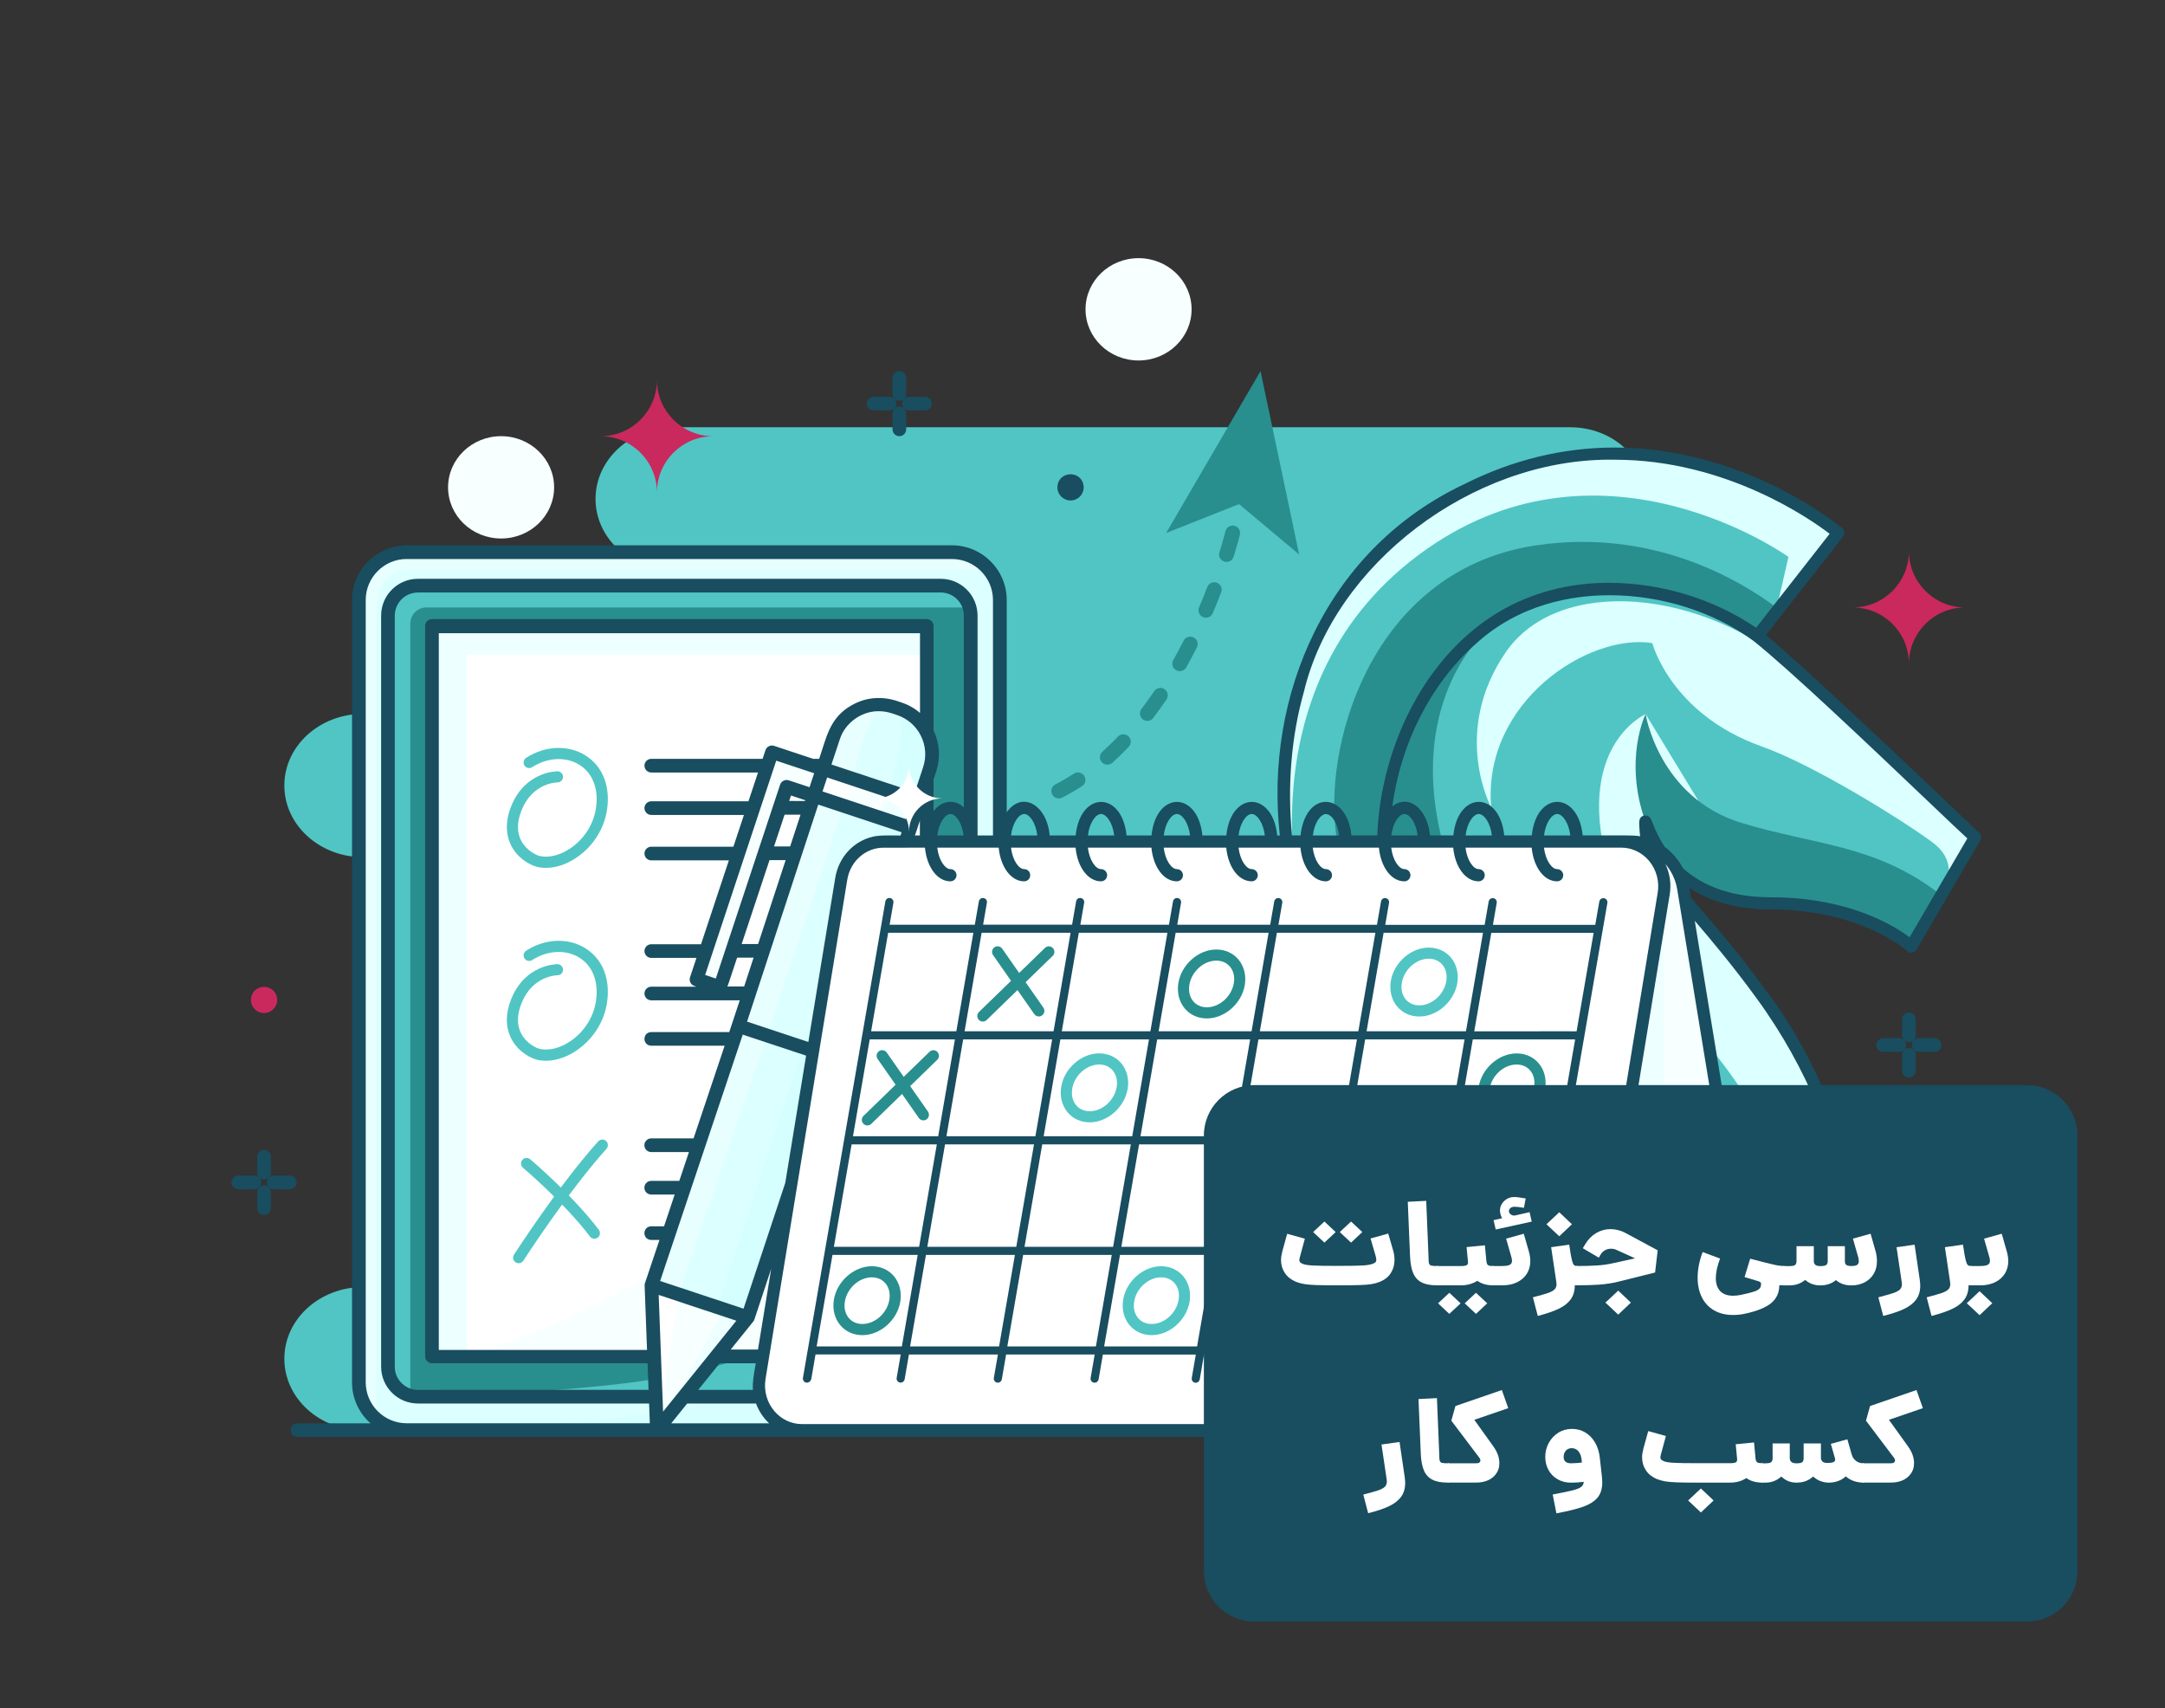
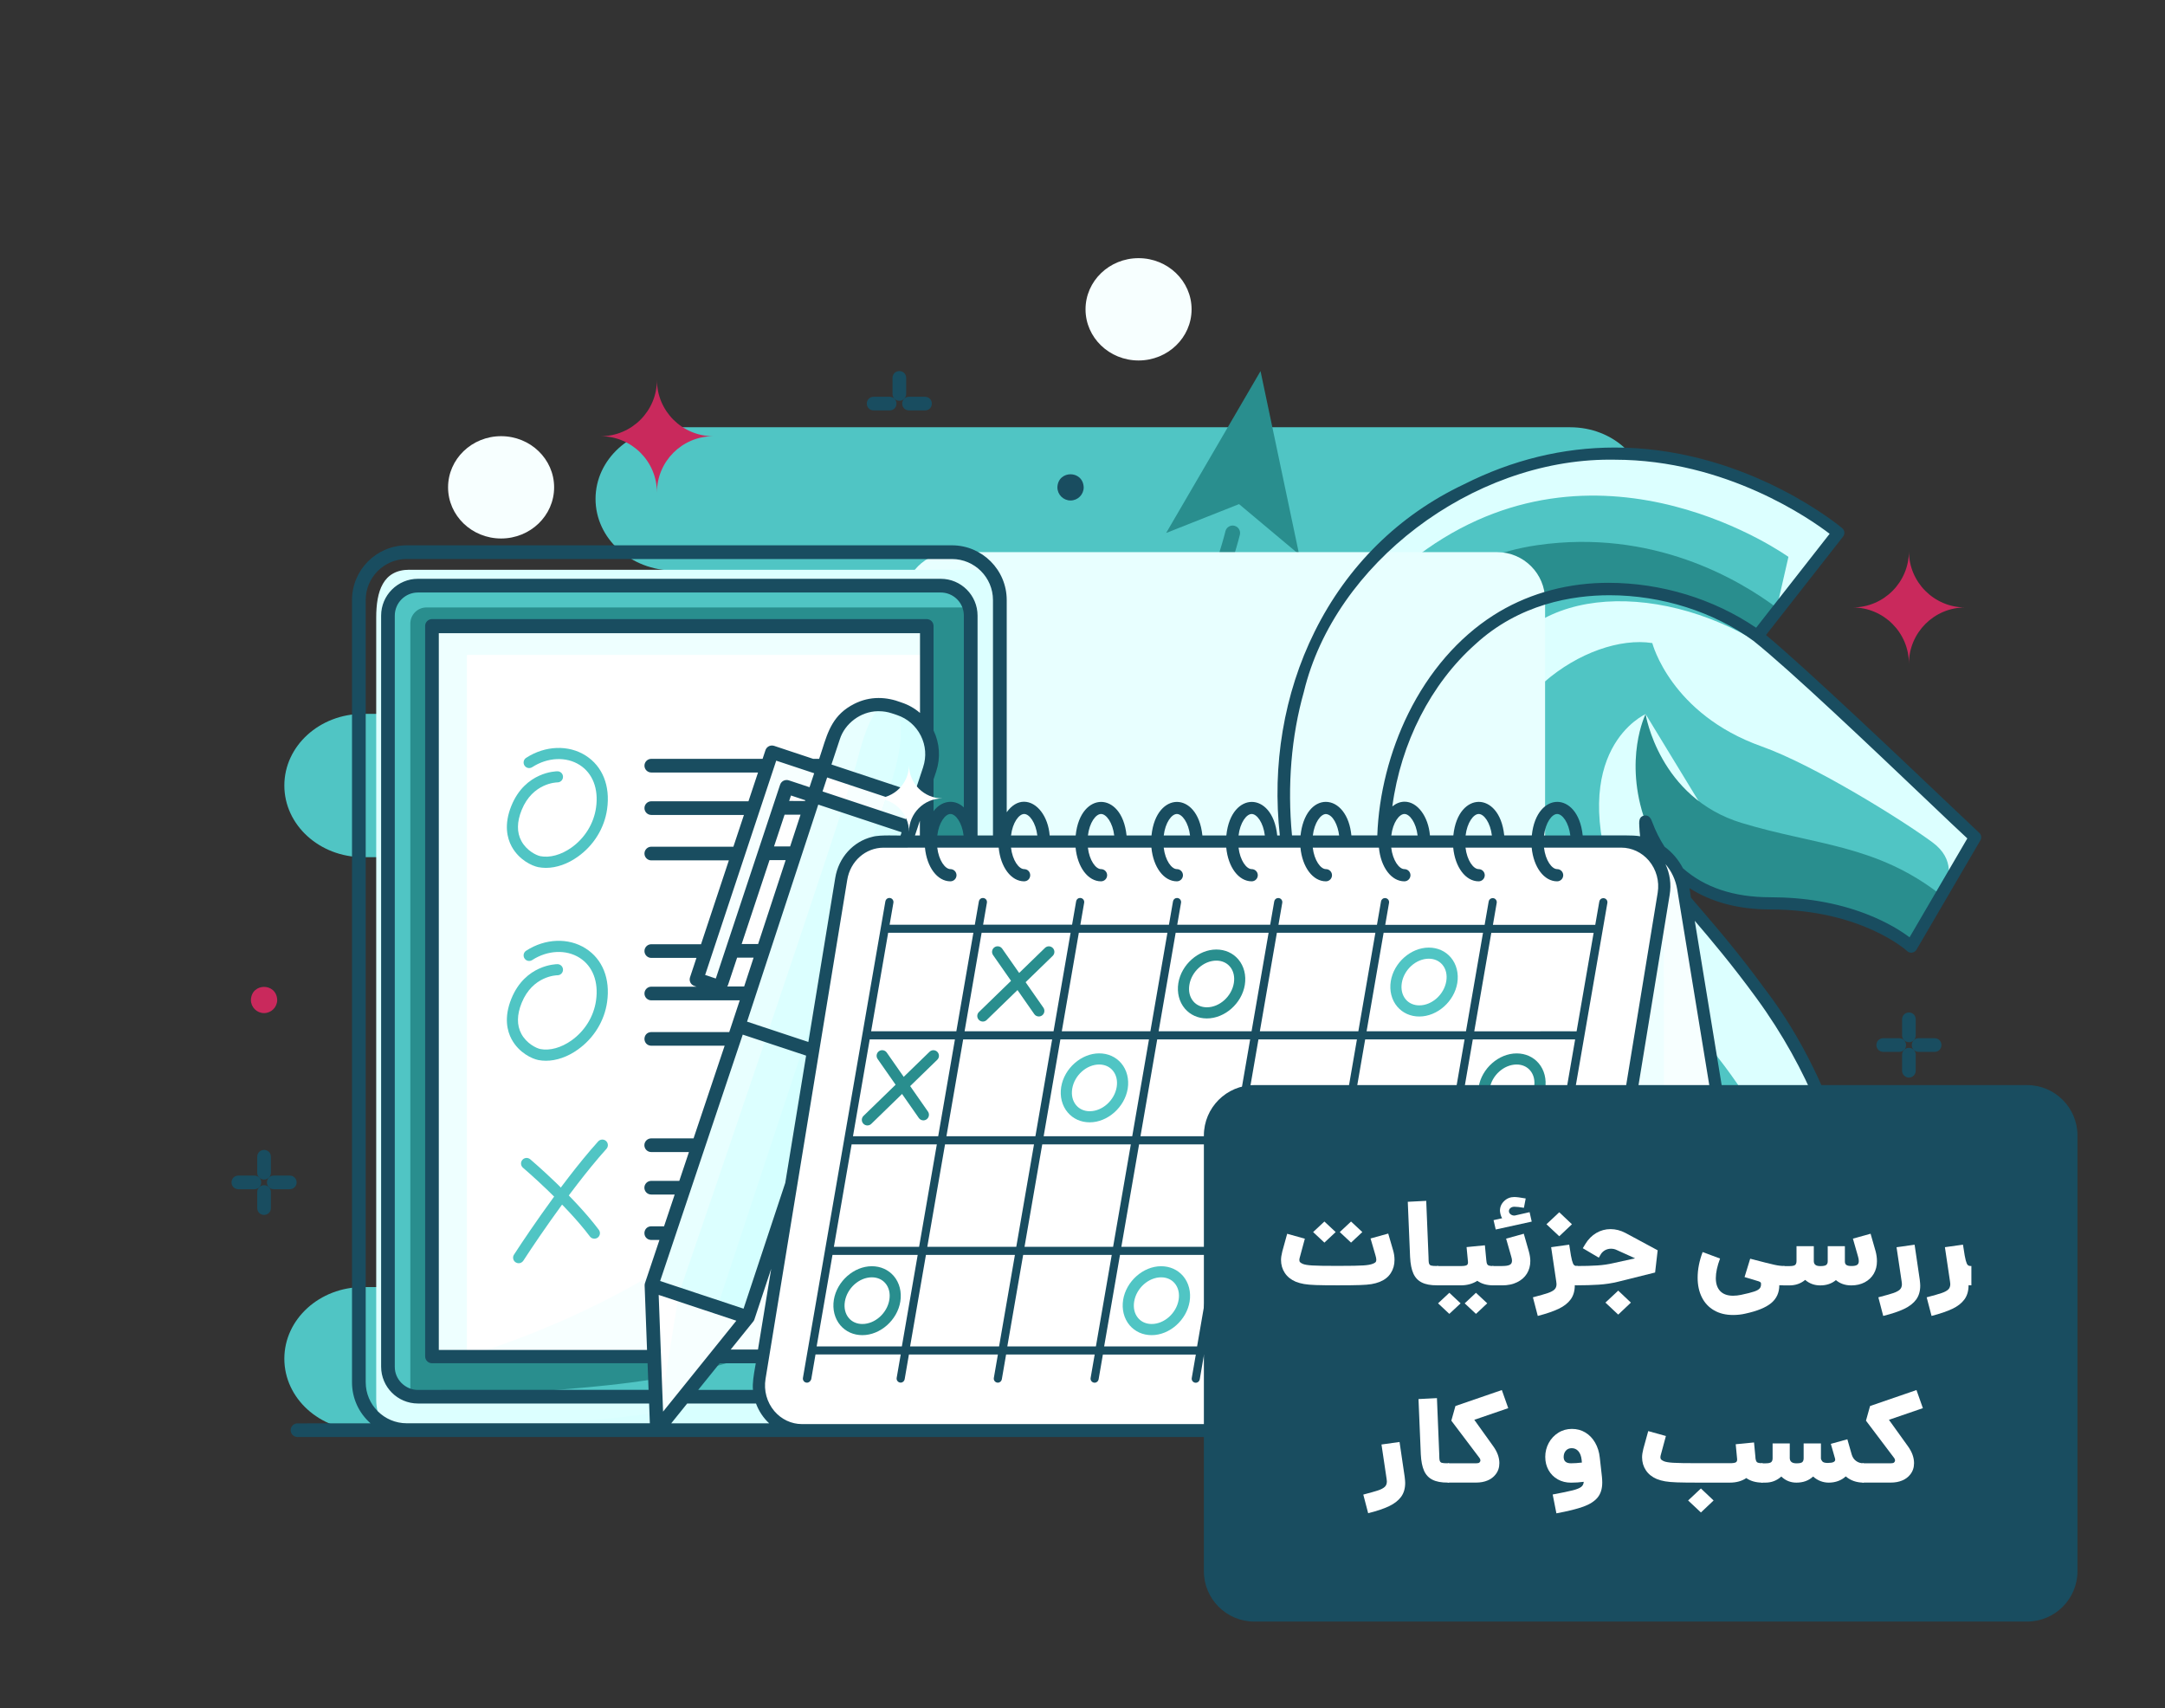
<svg xmlns="http://www.w3.org/2000/svg" version="1.1" id="Layer_1" x="0px" y="0px" viewBox="0 0 5071 4000" style="enable-background:new 0 0 5071 4000;" xml:space="preserve">
  <rect x="0" y="0" width="5071" height="4000" fill="#333333" stroke="none" />
  <style type="text/css">
	.st0{fill:#F7FFFF;}
	.st1{fill:#50C5C4;}
	.st2{fill:#DCFFFF;}
	.st3{fill:#298E8E;}
	.st4{fill:#FDE5CA;}
	.st5{fill:#C9295C;}
	.st6{fill:#E8FFFF;}
	.st7{fill:#D8FFFF;}
	.st8{fill:#EEFFFF;}
	.st9{fill:#FFFFFF;}
	.st10{fill:#D5FFFF;}
	.st11{fill:#194D60;}
</style>
  <g>
    <g>
      <g>
        <ellipse class="st0" cx="2666.8" cy="724.4" rx="124.2" ry="119.8" />
        <ellipse class="st0" cx="4294.2" cy="2696.3" rx="135.6" ry="119.8" />
        <path class="st1" d="M3441.4,1504l3.5,0c0-92.7,82.6-167.8,184.5-167.8h48.1c101.9,0,184.5-75.1,184.5-167.8l-3.5,0     c0-92.7-79.1-167.8-181-167.8H1579.4c-101.9,0-184.5,75.1-184.5,167.8v0c0,92.7,82.6,167.8,184.5,167.8h3     c101.9,0,184.5,75.1,184.5,167.8v0c0,92.7-82.6,167.8-184.5,167.8H850.5c-101.9,0-184.5,75.1-184.5,167.8s82.6,167.8,184.5,167.8     h382.7c101.9,0,184.5,75.1,184.5,167.8s-82.6,167.8-184.5,167.8H1152c-101.9,0-184.5,75.1-184.5,167.8     c0,92.7,82.6,167.8,184.5,167.8h524.5c101.9,0,184.5,75.1,184.5,167.8v0c0,92.7-82.6,167.8-184.5,167.8h-826     c-101.9,0-184.5,75.1-184.5,167.8v0c0,92.7,82.6,167.8,184.5,167.8h3164.8c101.9,0,184.5-75.1,184.5-167.8v0     c0-92.7-82.6-167.8-184.5-167.8h-484.4c-101.9,0-184.5-75.1-184.5-167.8v0c0-92.7,82.6-167.8,184.5-167.8h288.8     c101.9,0,184.5-75.1,184.5-167.8c0-92.7-82.6-167.8-184.5-167.8h-196.3c-101.9,0-184.5-75.1-184.5-167.8s82.6-167.8,184.5-167.8     h486.3c101.9,0,184.5-75.1,184.5-167.8s-82.6-167.8-184.5-167.8h-480.3C3527.5,1671.8,3441.4,1596.7,3441.4,1504z" />
        <ellipse class="st0" cx="1173.7" cy="1141.3" rx="124.2" ry="119.8" />
      </g>
      <g>
        <g>
          <g>
            <path class="st1" d="M4118,1487.5l187.5-239.6c0,0-396.4-340.3-870.5-100.8c-554,279.8-464.6,926-309.9,1178       c154.7,252,397.9,296.2,397.9,296.2l194.5-853L4118,1487.5z" />
            <path class="st2" d="M4189,1304.2l-30,130.9l146.6-187.2c0,0-396.4-340.3-870.5-100.8c-449,226.8-475.4,694.3-386.8,997.5       c0.9,1.2,1.9,2.4,2.8,3.4c0,0-152-551.7,290.8-862.2C3758.1,993.9,4189,1304.2,4189,1304.2z" />
            <path class="st3" d="M3601.1,1276.7c-377.1,54.2-498.5,447.2-472.7,667.9c25.8,220.7,92.5,427.2,242.5,617.1l0,0       c12.8,7.1,25.2,13.5,37,19.1c37.1,1.2,87.7-34.7,145.8-94.3l163.8-718.2l400.4-280.8l47.8-61.1       C4072.2,1355.7,3870.2,1238,3601.1,1276.7z" />
            <path class="st1" d="M3232.2,3349.4h1244.4V3235c0-68.9-55.9-124.8-124.8-124.8h-994.7c-68.9,0-124.8,55.9-124.8,124.8V3349.4z       " />
            <path class="st2" d="M3268.3,3147.2h1172.2c-22.6-22.9-54-37-88.7-37h-994.7C3322.4,3110.2,3291,3124.4,3268.3,3147.2z" />
            <path class="st3" d="M3232.2,3235v19.2h1244.4V3235c0-15.7-3-30.6-8.3-44.4H3240.5C3235.2,3204.5,3232.2,3219.4,3232.2,3235z" />
            <rect x="3232.2" y="3301.7" class="st3" width="1244.4" height="47.6" />
            <path class="st1" d="M4359.5,3110.2c0,0,51.8-389.9-234-781.5c-162.8-223-265.7-287.9-271-383.8s0,170.7,291.9,170.7       c222.7,0,330.3,101.2,330.3,101.2l149.5-255.9c0,0-365.7-348.1-480.5-447.8c-176.4-153.2-533-213.2-746.2,32.1       s-181.8,579-90.7,804.8c153.4,380.5,57.5,760.1,57.5,760.1H4359.5z" />
            <path class="st2" d="M4121.9,3107.8h237.9c3.6-31.8,39-404.5-234.3-779c-162.8-223-265.7-287.9-271-383.8       c-5.2-93.4-0.2,156.8,269.6,170.1l-269.6-442.7c0,0-188.5,82.3-70,412.4c118.5,330.1,288.5,360,404.5,692.7       C4305,3110.2,4121.9,3107.8,4121.9,3107.8z" />
            <g>
              <path class="st2" d="M4553.8,2084.7l72.3-123.8c0,0-160.9-153.2-302.8-285.4c-30.9-27.9-60.1-54.8-85.8-79.4        c-0.6-0.6-1.3-1.2-1.9-1.7c-1.1-1.1-2.2-2-3.3-3.1c-5.9-5.4-11.6-10.6-17.2-15.7c-225.9-198.2-564.8-228.8-688.8-47.4        c-128.1,187.5-33.6,362.6-33.6,362.6c-20.7-246.8,227.4-408.2,377.4-384.8c0,0,42.9,166.3,256.3,242.1        c122,43.4,328.2,171.6,400.1,224.7C4580.5,2012.6,4564.9,2062.4,4553.8,2084.7z" />
              <polygon class="st4" points="4546.9,2096.5 4546.9,2096.5 4546.9,2096.5       " />
            </g>
            <path class="st3" d="M4546.9,2096.5c-152.3-119.1-293.1-116.3-467.4-169.2c-194.2-59-225.1-255.1-225.1-255.1       s-52.4,106-0.4,252.1c0,0.1,0.1,0.2,0.1,0.3c5.6,9.6,51.4,191,292.2,191c222.7,0,330.3,101.2,330.3,101.2L4546.9,2096.5z" />
            <path class="st3" d="M4083.2,3110.2c-16.5-83.6-56.5-212.1-150.8-388.7c-185.2-346.8-449.4-367.6-550-735.2       c-96.9-354.3,105.7-519.3,120.6-530.8c-37,23.7-71.9,53.2-103.6,89.7c-213.2,245.2-181.8,579-90.7,804.8       c153.4,380.5,57.5,760.1,57.5,760.1H4083.2z" />
          </g>
        </g>
      </g>
      <g>
        <g>
          <path class="st5" d="M4471.2,1290.8c0,72.8-59,131.8-131.8,131.8c72.8,0,131.8,59,131.8,131.8c0-72.8,59-131.8,131.8-131.8      C4530.2,1422.5,4471.2,1363.5,4471.2,1290.8z" />
        </g>
      </g>
      <g>
        <g>
          <path class="st5" d="M1538.7,889.8c0,72.8-59,131.8-131.8,131.8c72.8,0,131.8,59,131.8,131.8c0-72.8,59-131.8,131.8-131.8      C1597.7,1021.5,1538.7,962.5,1538.7,889.8z" />
        </g>
      </g>
      <g>
        <path class="st3" d="M2479.9,1869.9c-6.3,0-12.4-3.4-15.5-9.5c-4.4-8.6-1-19,7.5-23.4c14.7-7.5,29.3-16,43.5-25.2     c8.1-5.2,18.8-2.9,24.1,5.1c5.2,8,3,18.8-5.1,24.1c-15.2,9.9-30.9,19-46.6,27C2485.3,1869.3,2482.6,1869.9,2479.9,1869.9z      M2593.7,1790.8c-4.8,0-9.5-2-13-5.8c-6.4-7.1-5.8-18.2,1.4-24.6c12.3-11.1,24.6-23,36.5-35.4c6.6-6.9,17.7-7.2,24.6-0.6     c6.9,6.6,7.2,17.6,0.6,24.6c-12.5,13.1-25.4,25.6-38.4,37.3C2602,1789.4,2597.8,1790.8,2593.7,1790.8z M2687.4,1688.3     c-3.7,0-7.4-1.2-10.5-3.6c-7.6-5.8-9.1-16.7-3.3-24.4c10-13.1,20.1-27.1,29.8-41.6c5.4-8,16.2-10.1,24.1-4.7     c8,5.4,10.1,16.2,4.7,24.1c-10.1,15-20.6,29.6-31,43.3C2697.8,1685.9,2692.6,1688.3,2687.4,1688.3z M2763.3,1571.8     c-2.9,0-5.8-0.7-8.5-2.2c-8.4-4.7-11.4-15.3-6.7-23.7c8.6-15.2,16.6-30.4,24.2-45.4c4.3-8.6,14.8-12,23.4-7.7     c8.6,4.3,12,14.8,7.7,23.4c-7.8,15.4-16.1,31.1-24.9,46.8C2775.3,1568.6,2769.4,1571.8,2763.3,1571.8z M2824.5,1446.7     c-2.3,0-4.6-0.4-6.8-1.4c-8.8-3.8-12.9-14-9.2-22.8c7.1-16.7,13.5-32.7,19.4-47.8c3.4-9,13.5-13.4,22.4-10     c9,3.4,13.5,13.5,10,22.4c-5.9,15.5-12.5,32-19.8,49.1C2837.7,1442.8,2831.3,1446.7,2824.5,1446.7z M2872.8,1316     c-1.7,0-3.5-0.3-5.2-0.8c-9.2-2.9-14.3-12.6-11.4-21.8c9.5-30.4,14.1-49.1,14.1-49.3c2.2-9.3,11.6-15.1,21-12.8     c9.3,2.2,15.1,11.6,12.8,21c-0.2,0.8-4.8,19.9-14.7,51.5C2887,1311.3,2880.2,1316,2872.8,1316z" />
        <polygon class="st3" points="2952.5,869.1 2731.4,1248.2 2902.2,1180.6 3042.9,1298.5    " />
      </g>
      <g>
        <g>
          <g>
            <g>
-               <path class="st6" d="M2229.7,3349.4H952.7c-61.9,0-112.2-50.2-112.2-112.2V1405.3c0-61.9,50.2-112.2,112.2-112.2h1277.1        c61.9,0,112.2,50.2,112.2,112.2v1831.9C2341.9,3299.2,2291.7,3349.4,2229.7,3349.4z" />
+               <path class="st6" d="M2229.7,3349.4c-61.9,0-112.2-50.2-112.2-112.2V1405.3c0-61.9,50.2-112.2,112.2-112.2h1277.1        c61.9,0,112.2,50.2,112.2,112.2v1831.9C2341.9,3299.2,2291.7,3349.4,2229.7,3349.4z" />
              <path class="st2" d="M959,1334.3c-61.9,0-77.8,50.2-77.8,112.2v1831.9c0,20.2,5.4,39.1,14.7,55.4c16.7,9.8,36,15.5,56.8,15.5        h1277c61.9,0,112.2-50.2,112.2-112.2V1405.3c0-20.2-5.4-39.1-14.7-55.4c-16.7-9.8-36-15.5-56.8-15.5H959z" />
              <path class="st7" d="M1203.4,3342.9c-10.9,1.6-13.8,3.8-10.3,6.5h1068.5c41,0,74.2-33.2,74.2-74.2V1905.9        c0,0-40.5,869.1-255.3,1147C1865.6,3330.9,1362.2,3319.6,1203.4,3342.9z" />
              <path class="st1" d="M908.7,3200.8V1441.7c0-38.8,31.4-70.2,70.2-70.2h1224.6c38.8,0,70.2,31.4,70.2,70.2v1759.1        c0,38.8-31.4,70.2-70.2,70.2H978.9C940.1,3271,908.7,3239.6,908.7,3200.8z" />
              <path class="st3" d="M961.1,1460.4v1808c5.7,1.5,11.6,2.6,17.8,2.6h1224.6c38.8,0,70.2-31.4,70.2-70.2V1441.7        c0-6.7-1.2-13-3-19.1H999C978.1,1422.5,961.1,1439.5,961.1,1460.4z" />
              <path class="st1" d="M1202.8,3264.9c-10.3,1.5-13.1,3.6-9.8,6.1h1010.5c38.8,0,70.2-31.4,70.2-70.2V1905.9        c0,0-38.3,821.9-241.5,1084.8C1829.1,3253.5,1352.9,3242.8,1202.8,3264.9z" />
              <rect x="735.8" y="1741.8" transform="matrix(-1.836970e-16 1 -1 -1.836970e-16 3912.435 730.048)" class="st8" width="1710.7" height="1158.8" />
              <rect x="810.7" y="1816.6" transform="matrix(-1.836970e-16 1 -1 -1.836970e-16 3987.256 722.998)" class="st9" width="1642.9" height="1077" />
              <path class="st0" d="M2170.6,1611.7c0,0-56.8,605.6-241.2,974.8c-184.4,369.2-694.6,546.3-835.8,590.1h1077V1611.7z" />
            </g>
          </g>
        </g>
        <g>
          <path class="st1" d="M1278.6,2032.5c-6.1,0-12.1-0.6-17.9-1.7c-14-2.8-45-16.5-62.4-48.7c-10.2-18.9-18.5-50.7-0.5-95      c32.5-79.9,104.8-80.8,107.9-80.8c7.2,0,13,5.8,13,13c0,7.2-5.8,13-13,13l0,0c-2.4,0-58.1,1.3-83.8,64.6      c-11.4,28-11.6,52.5-0.7,72.7c12.2,22.6,35.2,33.7,44.5,35.5c22,4.3,48.7-3,72.8-20.1c31.4-22.3,52.4-56.5,57.6-93.7      c6.2-43.9-7.8-80.3-38.4-99.8c-31.6-20.1-75.2-18.1-111.2,5.2c-6.1,3.9-14.1,2.2-18-3.9c-3.9-6-2.2-14.1,3.9-18      c44.5-28.9,99.2-30.9,139.4-5.3c39.6,25.2,57.9,71,50.2,125.4c-6.2,44.3-31.2,84.9-68.4,111.3      C1329.7,2023.4,1303.2,2032.5,1278.6,2032.5z" />
          <path class="st1" d="M1278.6,2484.2c-6.1,0-12.1-0.6-17.9-1.7c-14-2.8-45-16.5-62.4-48.7c-10.2-18.9-18.5-50.7-0.5-95      c32.5-79.9,104.8-80.8,107.9-80.8c7.2,0,13,5.8,13,13c0,7.2-5.8,13-13,13l0,0c-2.4,0-58.1,1.3-83.8,64.6      c-11.4,28-11.6,52.5-0.7,72.7c12.2,22.6,35.2,33.7,44.5,35.5c22,4.3,48.6-3,72.8-20.1c31.4-22.3,52.4-56.5,57.6-93.7      c6.2-43.9-7.8-80.3-38.4-99.8c-31.6-20.1-75.2-18.1-111.2,5.2c-6.1,3.9-14.1,2.2-18-3.9c-3.9-6-2.2-14.1,3.9-18      c44.5-28.9,99.2-30.9,139.4-5.3c39.6,25.2,57.9,71,50.2,125.4c-6.2,44.3-31.2,84.9-68.4,111.3      C1329.7,2475.1,1303.2,2484.2,1278.6,2484.2z" />
          <path class="st1" d="M1392.1,2900.9c-4,0-7.9-1.8-10.4-5.2c-57.2-76.1-155.7-160.1-156.7-160.9c-5.5-4.7-6.2-12.9-1.5-18.4      c4.7-5.5,12.9-6.1,18.4-1.5c4.1,3.5,101.7,86.6,160.7,165.2c4.3,5.8,3.2,13.9-2.6,18.3      C1397.6,2900.1,1394.8,2900.9,1392.1,2900.9z" />
          <path class="st1" d="M1214.8,2958.4c-2.4,0-4.9-0.7-7-2.1c-6.1-3.9-7.8-12-3.9-18c1-1.6,105.1-163,197.2-265.2      c4.8-5.3,13.1-5.8,18.4-1c5.3,4.8,5.8,13.1,1,18.4c-90.6,100.6-193.6,260.2-194.6,261.8      C1223.3,2956.3,1219.1,2958.4,1214.8,2958.4z" />
        </g>
      </g>
      <g>
        <g>
          <path class="st2" d="M1727.7,2402.1l225.8,74.9l224.1-675.4c19.6-59-12.4-122.6-71.3-142.2l-12.3-4.1      c-59-19.6-122.6,12.4-142.2,71.3L1727.7,2402.1z" />
          <path class="st6" d="M2075,1651L2075,1651c-53.1-7.9-105.7,23.1-123.2,75.7l-224.1,675.4l68.6,22.8      c100.3-296.8,199.1-593,214-653C2042,1644.6,2075,1651,2075,1651z" />
          <rect x="1910.7" y="1836.5" transform="matrix(-0.949 -0.315 0.315 -0.949 3367.194 4283.616)" class="st0" width="237.9" height="66.5" />
          <path class="st9" d="M1927.2,1800.7l-21,63.2l69,22.9c7.8-24.3,14.5-45.6,20-63.5L1927.2,1800.7z" />
          <polygon class="st0" points="1813.8,1763.1 1863.4,1779.6 1927.2,1800.7 1906.3,1863.9 1842.4,1842.7 1686.8,2311.9       1631.2,2293.4 1807.9,1761.1     " />
          <rect x="1620.7" y="2423.3" transform="matrix(-0.949 -0.315 0.315 -0.949 2526.864 5895.486)" class="st2" width="237.9" height="640.6" />
          <path class="st6" d="M1796.3,2424.9l-68.6-22.8l-201.8,608l63.8,21.2C1627.9,2920,1712.6,2672.3,1796.3,2424.9z" />
          <path class="st10" d="M1751.8,3085.1l201.8-608l-72.5-24c-88.9,268.4-177.7,537.3-201.1,608.2L1751.8,3085.1z" />
          <polygon class="st0" points="1525.9,3010.2 1751.8,3085.1 1538.7,3349.4     " />
-           <polygon class="st8" points="1538.7,3349.4 1538.7,3349.4 1538.7,3349.4 1751.8,3085.1 1696.1,3066.6     " />
          <polygon class="st9" points="1589.8,3031.3 1525.9,3010.2 1538.7,3349.4     " />
        </g>
        <path class="st10" d="M1881,2453l72.5,24l224.1-675.4c19.6-59-12.4-122.6-71.3-142.2l-12.3-4.1l0,0c0,0,43.5,33-12.7,196.5     C2055.6,1926.6,1968.3,2189.6,1881,2453z" />
        <path class="st8" d="M2132.1,1938.8l21-63.2l-71.8-23.8l0,0c-5,14.4-12.2,35.9-21.3,63L2132.1,1938.8z" />
      </g>
      <g>
        <g>
          <g>
            <path class="st0" d="M3817.8,1970.9H2142.7c-78.5,0-138.1,73.6-124.9,154.1l182.5,1114.6c10.4,63.4,63.1,109.8,124.9,109.8       h1675.1c78.5,0,138.1-73.6,124.9-154.1l-182.5-1114.6C3932.3,2017.2,3879.5,1970.9,3817.8,1970.9z" />
            <path class="st8" d="M3728.6,2019.4l168.2,73.9c0,0,1.5,929.2,1.5,991.7c0,62.6,52.5,205,228.6,130.5       c1.1,72.2-54.7,133.8-126.5,133.8H2892.2L3728.6,2019.4z" />
            <g>
              <g>
                <path class="st9" d="M3606.2,3349.4H1878.3c-62.3,0-109.7-58.5-99.2-122.5l191.4-1168.8c8.2-50.4,50.2-87.2,99.2-87.2h1727.9         c62.3,0,109.7,58.5,99.2,122.5l-191.4,1168.8C3697.1,3312.5,3655.2,3349.4,3606.2,3349.4z" />
              </g>
            </g>
          </g>
        </g>
        <path class="st1" d="M3324.4,2380.6c-20.6,0-38.9-8.2-51.6-23.1c-13.3-15.6-18.8-37.4-15.2-59.7c7.1-43.4,47-78.6,89-78.6     c20.6,0,38.9,8.2,51.6,23.1c13.3,15.7,18.8,37.4,15.2,59.7l0,0C3406.3,2345.4,3366.4,2380.6,3324.4,2380.6z M3346.6,2245.2     c-29.7,0-58.1,25.5-63.2,56.8c-2.4,14.9,0.9,28.7,9.3,38.6c7.6,9,18.9,13.9,31.7,13.9c29.7,0,58.1-25.5,63.2-56.8l0,0     c2.4-14.9-0.8-28.6-9.3-38.6C3370.7,2250.2,3359.4,2245.2,3346.6,2245.2z" />
        <path class="st1" d="M2552.4,2628.4c-20.6,0-38.9-8.2-51.6-23.2c-13.3-15.7-18.8-37.4-15.2-59.7c7.1-43.4,47-78.6,89-78.6     c20.6,0,38.9,8.2,51.6,23.1c13.3,15.7,18.8,37.4,15.2,59.7C2634.2,2593.1,2594.3,2628.4,2552.4,2628.4z M2574.6,2493     c-29.7,0-58.1,25.5-63.2,56.8c-2.4,14.9,0.9,28.7,9.3,38.6c7.6,9,18.9,14,31.7,14c29.7,0,58.1-25.5,63.2-56.8     c2.4-14.9-0.9-28.6-9.3-38.6C2598.6,2497.9,2587.4,2493,2574.6,2493z" />
        <path class="st1" d="M2697.5,3126.8c-20.6,0-38.9-8.2-51.6-23.1c-13.3-15.7-18.8-37.4-15.2-59.7c7.1-43.4,47-78.6,88.9-78.6     c20.6,0,38.9,8.2,51.6,23.1c13.3,15.7,18.8,37.4,15.2,59.7l0,0C2779.3,3091.5,2739.5,3126.8,2697.5,3126.8z M2719.7,2991.4     c-29.7,0-58.1,25.5-63.2,56.8c-2.4,14.9,0.8,28.6,9.3,38.6c7.6,9,18.9,13.9,31.7,13.9c29.7,0,58.1-25.5,63.2-56.8l0,0     c2.4-14.9-0.8-28.6-9.3-38.6C2743.8,2996.3,2732.5,2991.4,2719.7,2991.4z" />
        <path class="st3" d="M2982.5,2880.7c-20.6,0-38.9-8.2-51.6-23.1c-13.3-15.7-18.8-37.4-15.2-59.7c7.1-43.4,47-78.6,88.9-78.6     c20.6,0,38.9,8.2,51.6,23.1c13.3,15.6,18.8,37.4,15.2,59.7l0,0C3064.3,2845.4,3024.4,2880.7,2982.5,2880.7z M3004.6,2745.3     c-29.7,0-58.1,25.5-63.2,56.8c-2.4,14.9,0.9,28.7,9.3,38.6c7.6,9,18.9,13.9,31.7,13.9c29.7,0,58.1-25.5,63.2-56.8     c2.4-14.9-0.9-28.7-9.3-38.6C3028.7,2750.3,3017.4,2745.3,3004.6,2745.3z M3058.6,2800h0.2H3058.6z" />
        <path class="st3" d="M2019.9,3126.8c-20.6,0-38.9-8.2-51.6-23.1c-13.3-15.7-18.8-37.4-15.2-59.7c7.1-43.4,47-78.6,88.9-78.6     c20.6,0,38.9,8.2,51.6,23.1c13.3,15.7,18.8,37.4,15.2,59.7l0,0C2101.8,3091.5,2061.9,3126.8,2019.9,3126.8z M2042.1,2991.4     c-29.7,0-58.1,25.5-63.2,56.8c-2.4,14.9,0.8,28.6,9.3,38.6c7.6,9,18.9,13.9,31.7,13.9c29.7,0,58.1-25.5,63.2-56.8l0,0     c2.4-14.9-0.8-28.6-9.3-38.6C2066.2,2996.3,2054.9,2991.4,2042.1,2991.4z" />
        <path class="st3" d="M2826.8,2385.1c-20.6,0-38.9-8.2-51.6-23.1c-13.3-15.7-18.8-37.4-15.2-59.7c7.1-43.4,47-78.6,88.9-78.6     c20.6,0,38.9,8.2,51.6,23.1c13.3,15.7,18.8,37.4,15.2,59.7l0,0C2908.7,2349.8,2868.8,2385.1,2826.8,2385.1z M2849,2249.7     c-29.7,0-58.1,25.5-63.2,56.8c-2.4,14.9,0.8,28.6,9.3,38.6c7.6,9,18.9,13.9,31.7,13.9c29.7,0,58.1-25.5,63.2-56.8l0,0     c2.4-15-0.8-28.7-9.3-38.6C2873.1,2254.6,2861.8,2249.7,2849,2249.7z" />
        <path class="st3" d="M3530.2,2628.4c-20.6,0-38.9-8.2-51.6-23.1c-13.3-15.7-18.8-37.4-15.2-59.7c7.1-43.4,47-78.6,89-78.6     c20.6,0,38.9,8.2,51.6,23.1c13.3,15.7,18.8,37.4,15.2,59.7l0,0C3612,2593.1,3572.1,2628.4,3530.2,2628.4z M3552.3,2493     c-29.7,0-58.1,25.5-63.2,56.8c-2.4,14.9,0.9,28.7,9.3,38.6c7.6,9,18.9,13.9,31.7,13.9c29.7,0,58.1-25.5,63.2-56.8l0,0     c2.4-14.9-0.8-28.6-9.3-38.6C3576.4,2497.9,3565.1,2493,3552.3,2493z" />
        <g>
          <path class="st3" d="M2302.1,2392.4c-3.4,0-6.8-1.3-9.4-4c-5-5.2-4.9-13.4,0.3-18.4l154.6-150.1c5.2-5,13.4-4.9,18.4,0.3      c5,5.2,4.9,13.4-0.3,18.4l-154.6,150.1C2308.6,2391.2,2305.3,2392.4,2302.1,2392.4z" />
          <path class="st3" d="M2433.2,2380.5c-4.1,0-8.2-1.9-10.7-5.6l-96.5-138.2c-4.1-5.9-2.7-14,3.2-18.2c5.9-4.1,14-2.7,18.2,3.2      l96.5,138.2c4.1,5.9,2.7,14-3.2,18.2C2438.4,2379.7,2435.8,2380.5,2433.2,2380.5z" />
        </g>
        <g>
          <path class="st3" d="M3124.2,3134.1c-3.4,0-6.8-1.3-9.4-4c-5-5.2-4.9-13.4,0.3-18.4l154.6-150.1c5.2-5,13.4-4.9,18.4,0.3      c5,5.2,4.9,13.4-0.3,18.4l-154.6,150.1C3130.8,3132.9,3127.5,3134.1,3124.2,3134.1z" />
          <path class="st3" d="M3255.4,3122.2c-4.1,0-8.2-1.9-10.7-5.6l-96.5-138.2c-4.1-5.9-2.7-14,3.2-18.2c5.9-4.1,14-2.7,18.2,3.2      l96.5,138.2c4.1,5.9,2.7,14-3.2,18.2C3260.6,3121.4,3258,3122.2,3255.4,3122.2z" />
        </g>
        <g>
          <path class="st3" d="M2031.7,2635.7c-3.4,0-6.8-1.3-9.4-4c-5-5.2-4.9-13.4,0.3-18.4l154.6-150.1c5.2-5,13.4-4.9,18.4,0.3      c5,5.2,4.9,13.4-0.3,18.4L2040.8,2632C2038.3,2634.5,2035,2635.7,2031.7,2635.7z" />
          <path class="st3" d="M2162.8,2623.8c-4.1,0-8.2-1.9-10.7-5.6l-96.5-138.2c-4.1-5.9-2.7-14,3.2-18.2c5.9-4.1,14-2.7,18.2,3.2      l96.5,138.2c4.1,5.9,2.7,14-3.2,18.2C2168,2623,2165.4,2623.8,2162.8,2623.8z" />
        </g>
      </g>
    </g>
    <g>
      <path class="st11" d="M696.8,3365.4c-8.8,0-16-7.2-16-16s7.2-16,16-16H868c-27.7-24.4-43.5-59-43.5-96.1    c0.2-235,0.1-538.4,0-859.6c-0.1-349.4-0.2-710.8,0-972.4c0-70.7,57.5-128.2,128.2-128.2h1277.1c70.7,0,128.2,57.5,128.2,128.2    v496.9c11.4-15.9,25.5-24.6,40.4-24.6c30.6,0,56.7,34.5,60.2,79h60.9c5.6-54.2,33.8-78.6,59.6-78.6c25.8,0,54,24.3,59.6,78.6h58.4    c5.6-54.2,33.8-78.6,59.6-78.6c25.8,0,54,24.3,59.6,78.6h56.1c5.6-54.2,33.8-78.6,59.6-78.6c25.8,0,54,24.3,59.6,78.6h6.1    c-9.1-81.9-6.9-164.1,6.6-244.6c13.8-82.1,39-160.5,75-232.9c76.3-153.7,197.2-272.9,349.5-344.8    c113.2-57.2,232.1-86.2,353.2-86.2c8.7,0,17.5,0.2,26.3,0.4c67.2,2.3,135.5,13.5,203,33.3c54.1,15.9,107.8,37.3,159.6,63.7    c90,45.8,143.6,91,144.1,91.5c5.8,5,6.7,13.6,1.9,19.7l-180.5,230.5c93.8,77.9,329.3,301.7,442.9,409.7    c32.4,30.8,53.9,51.2,56.6,53.5l0.1,0.1c4.8,4.6,5.8,11.8,2.5,17.6L4489,2224c-2.2,3.8-6,6.3-10.3,6.9c-0.7,0.1-1.4,0.2-2.1,0.2    c-3.5,0-7.1-1.4-9.7-3.9c-1-1-107.1-97.3-320.5-97.3c-73.8,0-137.4-16.8-189.3-50c0.8,4.6,1.7,10.6,2.5,15.5    c0.5,2.9,0.9,5.4,1.1,6.8c6.6,7.8,13.2,15.4,19.7,23c48.1,56,93.5,108.9,156.6,195.1c81.6,107.3,147.4,241.5,190.5,388.1    c40.2,136.8,57,274.9,47.5,389.5c31.6,5.3,60.5,21.6,81.7,45.9c22.1,25.3,34.2,57.7,34.2,91.3v98.3h102.4c8.8,0,16,7.2,16,16    s-7.2,16-16,16H696.8z M4001.2,3335.1c31.6,0,62-14.6,83.3-40.1c22.7-27.1,32.6-63.5,26.6-97.4L3928.5,2083    c-3.7-22.4-13.3-42.9-27.6-59.3c10.5,22.2,14,47.1,9.9,72l-191.4,1168.8c-4.5,27.8-18.1,52.5-38.5,70.6c51.1,0,318.5,0,319.3,0    L4001.2,3335.1z M2069.6,1985.2c-42.2,0-78,31.6-85.1,75.2l-191.4,1168.8c-4.5,27.3,3.1,54.9,20.7,75.6    c16.4,19.2,39.8,30.3,64.4,30.3l1352.1,0c137.4,0,265.5,0,375.8,0c42.2,0,78-31.6,85.1-75.2L3882.7,2091    c4.5-27.3-3.1-54.8-20.7-75.6c-16.4-19.2-39.9-30.3-64.5-30.3c-8.4,0-18.4,0-29.4,0c-17.2,0-36.8,0-56.7,0c-20.3,0-40.9,0-59.3,0    c-13.4,0-25.6,0-35.7,0c3.6,30.2,18.6,50.3,30.8,50.3c7.9,0,14.3,6.4,14.3,14.3s-6.4,14.3-14.3,14.3c-30.5,0-55.2-33-59.6-78.9    h-155c3.6,30.2,18.6,50.3,30.8,50.3c7.9,0,14.3,6.4,14.3,14.3s-6.4,14.3-14.3,14.3c-30.5,0-55.2-33-59.6-78.9h-145.2    c3.6,30.2,18.6,50.3,30.8,50.3c7.9,0,14.3,6.4,14.3,14.3s-6.4,14.3-14.3,14.3c-30.5,0-55.2-33-59.6-78.9h-155    c3.6,30.2,18.6,50.3,30.8,50.3c7.9,0,14.3,6.4,14.3,14.3s-6.4,14.3-14.3,14.3c-30.5,0-55.2-33-59.6-78.9H2901    c3.6,30.2,18.6,50.3,30.8,50.3c7.9,0,14.3,6.4,14.3,14.3s-6.4,14.3-14.3,14.3c-30.5,0-55.2-33-59.6-78.9h-146.5    c3.6,30.2,18.6,50.3,30.8,50.3c7.9,0,14.3,6.4,14.3,14.3s-6.4,14.3-14.3,14.3c-30.5,0-55.2-33-59.6-78.9h-148.8    c3.6,30.2,18.6,50.3,30.8,50.3c7.9,0,14.3,6.4,14.3,14.3s-6.4,14.3-14.3,14.3c-30.5,0-55.2-33-59.6-78.9h-151.3    c3.6,30.2,18.6,50.3,30.8,50.3c9.4,0.3,14.2,7.4,14.2,14.3s-4.8,14-14.1,14.3c-30.5,0-55.3-33-59.7-78.9h-143.9    c3.6,30.2,18.6,50.3,30.8,50.3c7.9,0,14.3,6.4,14.3,14.3s-6.4,14.3-14.3,14.3c-30.5,0-55.2-33-59.6-78.9c-3,0-6.8,0-11.5,0    c-8.9,0-19.6,0-30.9,0.1c-11.7,0.1-23.8,0.1-34.1,0.1C2080.9,1985.3,2074.2,1985.3,2069.6,1985.2z M4462.3,3333.3v-64.8h-329.9    c-9.1,25.3-25.6,48.4-46.2,64.8H4462.3z M1801.6,3333.3c-13.6-12.5-24.3-28.7-30.8-46.3h-161.3l-37.3,46.3H1801.6z M952.7,1309.1    c-53,0-96.1,43.1-96.1,96.1v1831.9c0,53,43.1,96.1,96.1,96.1h569.4l-1.7-46.3H978.9c-47.6,0-86.2-38.7-86.2-86.2V1441.7    c0-47.6,38.7-86.2,86.2-86.2h1224.6c47.6,0,86.2,38.7,86.2,86.2v514.9h36.1v-551.3c0-53-43.1-96.1-96.1-96.1H952.7z     M1553.1,3305.9l171.6-212.9c-57.1-19-124.8-41.4-181.9-60.4L1553.1,3305.9z M1065.5,3254.9c50.6,0,108.5,0,167,0    c59.9,0,120.4,0,174.6,0c42.3,0,80.8,0,112,0l-2.3-62.3h-505c-8.8,0-16-7.2-16-16V1465.9c0-8.8,7.2-16,16-16h1158.8    c8.8,0,16,7.2,16,16v244.7c14.5,30.2,16.7,64.3,6.2,96.1l-6.2,18.6v74.4c10.5-13.9,24.8-21.9,39.8-21.9c11.2,0,22.1,4.6,31.2,13.1    v-449.2c0-6.2-1.1-12.3-3.1-18.1c-7.7-21.6-28.2-36-51-36H978.9c-29.9,0-54.2,24.3-54.2,54.2v1759.1c-0.1,14.3,5.5,27.8,15.8,38.1    c10.2,10.2,24.1,16.1,38.1,16.1l0.3,0C1003.6,3255,1033.1,3254.9,1065.5,3254.9z M1763.6,3255c-1.5-15.6,2-35.9,4.9-52.4    c0.6-3.5,1.2-6.8,1.7-9.9h-84.5c-6.7,8.3-38.3,47.6-50.3,62.3H1763.6z M4462.4,3239.9c1-35.3-14.1-68.9-40.6-90.3    c-19.7-16.2-44.6-25.1-70-25.1h-223.7l10.8,65.7c3,16.6,3.2,33.4,0.8,49.7H4462.4z M1775.4,3160.5l31-189.2l-39.4,118.8    c-0.4,1.1-0.8,2.1-1.4,3c-0.5,0.8-0.9,1.4-1.4,2l-52.7,65.4H1775.4z M1515.5,3160.5l-5.6-149.8c-0.1-1.9,0.2-3.8,0.8-5.7    c1.4-4.3,30.5-90.9,33.9-101.1l-19.4,0c-10.4-0.4-15.8-8.3-15.8-16c0-7.7,5.4-15.7,15.8-16l30.2,0l24.9-74.4h-55    c-8.8,0-16-7.2-16-16c0-8.8,7.2-16,16-16h65.8l22.6-67.5h-88.4c-8.8,0-16-7.2-16-16c0-8.8,7.2-16,16-16h99.2l72.8-217l-172,0    c-10.4-0.4-15.8-8.3-15.8-16c0-7.7,5.4-15.7,15.8-16l182.8,0c4.6-13.6,16.1-48.5,22.4-67.7l2.2-6.6h-207.2c-8.8,0-16-7.2-16-16    c0-8.8,7.2-16,16-16h105.9l-5-1.7c-4.1-1.4-7.4-4.2-9.3-8c-1.9-3.8-2.2-8.2-0.9-12.2l15.1-45.5h-105.8c-8.8,0-16-7.2-16-16    s7.2-16,16-16h116.5l65.2-196.4h-181.7c-8.8,0-16-7.2-16-16c0-8.8,7.2-16,16-16h192.3l24.7-74.4h-217c-8.8,0-16-7.2-16-16    s7.2-16,16-16h227.6l22.4-67.4h-250c-8.8,0-16-7.2-16-16s7.2-16,16-16h260.7l6.7-20.2c2.2-6.6,8.3-11,15.2-11    c1.7,0,3.4,0.3,5.1,0.8l91.5,30.4h14c2.5-7.3,4.7-14.5,7-21.4c14-44.4,26.2-82.7,75.5-107.5c17.8-9,36.9-13.6,56.8-13.6    c17.6,0,35.6,3.6,53.7,10.6c16.1,5.3,30.6,13.5,43.2,24.4v-186.7H1027.8v1678.6H1515.5z M4346.5,3095.9    c5.8-72.6,17.4-416.2-232.6-758.7c-57.5-78.8-108.7-139.1-144.3-180.7l153.8,939.4H4346.5z M1741.6,3064.8l97.7-294.6l48.8-298    l-148.4-49.2l-193.5,577L1741.6,3064.8z M1893.4,2440.2c4-24.6,15.6-95.5,27.9-170.3c14.8-90.5,30.6-186.7,35.1-214.1    c7.8-47.4,41.8-85.1,86.8-96c10.1-2.9,26.2-3.3,39-3.3c4.5,0,8.8,0,13,0.1c3.7,0,7.3,0.1,10.5,0.1c1.3,0,2.5,0,3.6,0l2.5-7.6    l-195.2-64.8l-166.8,508.3L1893.4,2440.2z M1743,2310.3l22.1-67.5h-38.6l-21,63.1c-0.5,1.6-1.3,3-2.2,4.3H1743z M1676.2,2291.5    l0.6-0.4l150.4-453.4c1.3-4,4.3-7.4,8-9.3c2.2-1.1,4.7-1.7,7.2-1.7c1.7,0,3.4,0.3,5.1,0.8l48.6,16.1c0.5-1.4,1-3.1,1.7-5.1    c4.5-13.5,5.5-16.6,5.8-17.4l3.4-10.2l-88.9-29.5l-166.5,501.9L1676.2,2291.5z M1775.7,2210.8l64.5-196.4h-37.8l-65.2,196.4    H1775.7z M3941.9,2033.4c50.8,45.1,119.5,67.9,204.4,67.9c81,0,156,12.9,222.8,38.3c52,19.8,86.4,42.5,103.6,55.5l135.3-231.6    c-17.6-16.1-52.1-49-95.5-90.3c-127-120.8-318.9-303.4-405.5-372.4c-92.5-67.9-215.4-106.8-337-106.8    c-86.6,0-211.4,20-314.7,115.1c-103.7,92.4-174.1,230.4-194.1,379.4c9.2-7.3,18.8-11,28.8-11c29.9,0,55.6,34.5,59.3,79h54.8    c5.6-54.2,33.8-78.6,59.6-78.6c25.8,0,54,24.3,59.6,78.6h64.6c5.6-54.2,33.8-78.6,59.6-78.6c25.8,0,54,24.3,59.6,78.6l90.7,0    c1.5,0,3.1,0,4.7,0c2.2,0,4.6,0,6.9,0c10.9,0,22.3,0.3,32.2,2c-1-7.2-1.4-15.1-1.8-21.6c-0.8-12.9-1.5-24.1,11.1-26.9    c1.2-0.2,2.3-0.3,3.3-0.3c9.9,0,13.6,9.8,15.8,15.6c7.8,20.8,17.5,40.2,28.8,57.6C3916.6,1995.9,3931.5,2013.4,3941.9,2033.4z     M1850.7,1982.3l24.4-74.4h-37.4l-24.7,74.4H1850.7z M3678.1,1956.6c-3.6-30.2-18.6-50.3-30.8-50.3s-27.2,20-30.8,50.3H3678.1z     M3494.4,1956.6c-3.6-30.2-18.6-50.3-30.8-50.3c-12.3,0-27.2,20-30.8,50.3H3494.4z M3320.4,1956.6c-3.6-30.2-18.6-50.3-30.8-50.3    c-12.3,0-27.2,20-30.8,50.3H3320.4z M3226,1956.6c3.3-96,29-197.2,72.5-285.3c48.5-98.3,117.5-177.9,199.3-230.2    c73.8-47.3,161.9-73.6,254.7-76c4.9-0.1,9.8-0.2,14.7-0.2c123.4,0,246.2,37.4,346.1,105.2l172.2-220    c-43.2-33.1-242-173.5-503.5-173.5c-4-0.1-7.9-0.1-11.9-0.1c-322.6,0-643.8,243.7-716,543.4l0,0.1    c-29.5,103.9-39.1,220.2-27.9,336.5h20c2.7-24.2,9.9-44.2,20.9-58.1c10.4-13.2,24-20.5,38.3-20.5c14.6,0,28.5,7.5,39.3,21.1    c11.2,14.2,18.3,34,20.6,57.5H3226z M3136.6,1956.6c-2.9-23.9-14.3-48.8-30.9-50.2c-12.3,0.1-27.1,20.1-30.7,50.2H3136.6z     M2962.6,1956.6c-3.6-30.2-18.6-50.3-30.8-50.3s-27.2,20-30.8,50.3H2962.6z M2787.4,1956.6c-3.6-30.2-18.6-50.3-30.8-50.3    c-12.3,0-27.2,20-30.8,50.3H2787.4z M2609.8,1956.6c-3.6-30.2-18.6-50.3-30.8-50.3c-12.3,0-27.2,20-30.8,50.3H2609.8z     M2429.7,1956.6c-3.6-30.2-18.6-50.3-30.8-50.3s-27.2,20-30.8,50.3H2429.7z M2257,1956.6c-3.6-30.2-18.6-50.3-30.8-50.3    s-27.2,20-30.8,50.3H2257z M2154.6,1956.6V1922l-11.5,34.6H2154.6z M2127.1,1919.9c0.8,2,1.4,4.1,2,6.2    c5.2-18.7,17-35.1,33.7-46.1c6.2-4.1,12.9-7.3,19.9-9.5l2.6-0.8l-2.6-0.8c-13.5-4.3-25.7-12.1-35.3-22.6l-1.2-1.3l15.4-46.5    c0.2-0.7,0.5-1.4,0.7-2l-0.1,0c8.1-24.4,6.2-50.5-5.4-73.6c-11.6-23-31.4-40.2-55.7-48.3l-12.3-4.1c-9.9-3.3-20.1-4.9-30.4-4.9    c-1,0-2,0-3,0c-39.5,0.8-76.6,28.6-88.4,66l-19.5,58.8l164.5,54.6l-3.4,3.4c-8.2,8.3-18.2,14.8-29,18.9l-1,0.4l-141.2-46.9    c-3,9.1-7.8,23.7-10.8,32.7l195.3,64.8l2.2-6.6L2127.1,1919.9z M1885.6,1875.8l0.6-1.7l-33.5-11.1l-4.3,12.8H1885.6z" />
      <path class="st11" d="M2507.5,1172.1c-17,0-30.8-13.8-30.8-30.8l0-0.1c0.8-21,16.5-30.5,30.8-30.5c14.2,0,29.9,9.5,30.8,30.5    l0,0.1C2538.3,1158.3,2524.5,1172.1,2507.5,1172.1z" />
      <path class="st5" d="M618.5,2372.6c-17,0-30.8-13.8-30.8-30.8l0-0.1c0.8-21,16.5-30.5,30.8-30.5c14.2,0,29.9,9.5,30.8,30.5l0,0.1    C649.2,2358.8,635.4,2372.6,618.5,2372.6z" />
      <path class="st5" d="M4531.4,2846.8c-17,0-30.8-13.8-30.8-30.8l0-0.1c0.8-21,16.5-30.5,30.8-30.5c14.2,0,29.9,9.5,30.8,30.5l0,0.1    C4562.2,2833,4548.4,2846.8,4531.4,2846.8z" />
      <path class="st11" d="M4410.8,2463.4c-10.4-0.4-15.8-8.3-15.8-16c0-7.7,5.4-15.7,15.8-16h37.9c10.4,0.4,15.8,8.3,15.8,16    c0,7.7-5.4,15.7-15.8,16l-0.1,0L4410.8,2463.4z" />
      <path class="st11" d="M4493.7,2463.4c-10.4-0.4-15.8-8.3-15.8-16c0-7.7,5.4-15.7,15.8-16h37.9c10.4,0.4,15.8,8.3,15.8,16    c0,7.7-5.4,15.7-15.8,16l-0.1,0L4493.7,2463.4z" />
      <path class="st11" d="M4471.2,2523.6c-8.8,0-16-7.2-16-16l0-37.8c0.4-10.4,8.3-15.8,16-15.8c7.7,0,15.7,5.4,16,15.8l0,37.8    C4487.2,2516.4,4480,2523.6,4471.2,2523.6z" />
      <path class="st11" d="M4471.2,2440.8c-8.8,0-16-7.2-16-16l0-37.8c0.4-10.4,8.3-15.8,16-15.8c7.7,0,15.7,5.4,16,15.8l0,37.8    C4487.2,2433.6,4480,2440.8,4471.2,2440.8z" />
      <path class="st11" d="M2046.1,961.2c-10.4-0.4-15.8-8.3-15.8-16c0-7.7,5.4-15.7,15.8-16h37.9c10.4,0.4,15.8,8.3,15.8,16    c0,7.7-5.4,15.7-15.8,16l-0.1,0L2046.1,961.2z" />
      <path class="st11" d="M2129,961.2c-10.4-0.4-15.8-8.3-15.8-16c0-7.7,5.4-15.7,15.8-16h37.8c10.4,0.4,15.8,8.3,15.8,16    c0,7.7-5.4,15.7-15.8,16l-0.1,0L2129,961.2z" />
-       <path class="st11" d="M2106.5,1021.5c-8.8,0-16-7.2-16-16v-37.7c0-8.8,7.2-16,16-16c8.8,0,16,7.2,16,16v37.7    C2122.5,1014.3,2115.3,1021.5,2106.5,1021.5z" />
      <path class="st11" d="M2106.5,938.6c-8.8,0-16-7.2-16-16l0-37.8c0.4-10.4,8.3-15.8,16-15.8c7.7,0,15.7,5.4,16,15.8l0,37.8    C2122.5,931.4,2115.3,938.6,2106.5,938.6z" />
      <path class="st11" d="M558.1,2785.1c-10.4-0.4-15.8-8.3-15.8-16c0-7.7,5.4-15.7,15.8-16H596c10.4,0.4,15.8,8.3,15.8,16    c0,7.7-5.4,15.7-15.8,16l-0.1,0L558.1,2785.1z" />
      <path class="st11" d="M641,2785.1c-10.4-0.4-15.8-8.3-15.8-16c0-7.7,5.4-15.7,15.8-16l37.8,0c8.8,0,16,7.2,16,16    c0,8.8-7.2,16-16,16L641,2785.1z" />
      <path class="st11" d="M618.5,2845.2c-7.7,0-15.7-5.4-16-15.8l0-37.8c0-8.8,7.2-16,16-16s16,7.2,16,16l0,37.8    C634.2,2839.8,626.2,2845.2,618.5,2845.2C618.5,2845.2,618.5,2845.2,618.5,2845.2z" />
      <path class="st11" d="M618.5,2762.4c-7.7,0-15.7-5.4-16-15.8v-37.8c0.4-10.4,8.3-15.8,16-15.8c7.7,0,15.7,5.4,16,15.8v37.8    C634.2,2756.9,626.2,2762.4,618.5,2762.4C618.5,2762.4,618.5,2762.4,618.5,2762.4z" />
      <path class="st11" d="M1890.1,3238.1c-0.6,0-1.1-0.1-1.7-0.2c-2.5-0.4-4.7-1.8-6.1-3.9c-1.5-2.1-2-4.6-1.6-7.1l11.1-64.4    c0-0.9,0.2-1.8,0.5-2.8c0,0,157-907.5,181.5-1048.9c0.8-4.6,4.7-7.9,9.3-7.9c0.6,0,1.2,0.1,1.8,0.2c2.5,0.4,4.7,1.8,6.1,3.9    c1.5,2.1,2,4.6,1.6,7.1l-8.9,51.5h199.6l9.5-54.7c0.9-4.7,4.6-7.9,9.2-7.9c2.9,0,5.7,1.2,7.5,3.3c1.8,2.1,2.5,4.8,2.1,7.7    l-8.9,51.5h208.4l9.5-54.7c0.8-4.7,4.6-7.9,9.2-7.9c0.6,0,1.2,0.1,1.8,0.2c2.5,0.4,4.7,1.8,6.2,3.9c1.5,2.1,2,4.6,1.6,7.1    l-8.9,51.5h207.5l9.5-54.7c0.8-4.6,4.7-7.9,9.3-7.9c0.6,0,1.2,0.1,1.8,0.2c2.5,0.4,4.7,1.8,6.1,3.9c1.5,2.1,2,4.6,1.6,7.1    l-8.9,51.5h217.7l9.5-54.7c0.8-4.6,4.7-7.9,9.3-7.9c0.6,0,1.2,0.1,1.8,0.2c2.5,0.4,4.7,1.8,6.1,3.9c1.5,2.1,2,4.6,1.6,7.1    l-8.9,51.5h230.7l9.5-54.7c0.8-4.7,4.6-7.9,9.2-7.9c0.6,0,1.2,0.1,1.8,0.2c2.5,0.4,4.7,1.8,6.2,3.9c1.5,2.1,2,4.6,1.6,7.1    l-8.9,51.5h232.8l9.5-54.7c0.8-4.6,4.7-7.9,9.3-7.9c0.6,0,1.2,0.1,1.8,0.2c2.5,0.4,4.7,1.8,6.1,3.9c1.5,2.1,2,4.6,1.6,7.1    l-8.9,51.5h239.7l9.5-54.7c0.8-4.6,4.7-7.9,9.3-7.9c0.6,0,1.2,0.1,1.8,0.2c2.5,0.4,4.7,1.8,6.2,3.9c1.5,2.1,2,4.6,1.6,7.1    c-0.1,0.6-141.2,816.5-141.2,816.5c0,0.3-0.1,0.5-0.2,0.7l0,0l-51.7,298.9c-0.8,4.6-4.7,7.9-9.4,7.9c-2.8,0-5.5-1.3-7.3-3.5    c-1.8-2.2-2.5-5-2-7.7l9.5-54.8h-239.7l-10,58c-0.8,4.6-4.7,7.9-9.4,7.9c-2.8,0-5.5-1.3-7.3-3.5c-1.8-2.2-2.5-5-2-7.7l9.5-54.8    H3070l-10,58c-0.8,4.6-4.7,7.9-9.4,7.9c-2.8,0-5.5-1.3-7.3-3.5c-1.8-2.2-2.5-5-2-7.7l9.5-54.8h-230.7l-10,58    c-0.8,4.6-4.7,7.9-9.4,7.9c-2.8,0-5.5-1.3-7.3-3.5c-1.8-2.2-2.5-5-2-7.7l9.5-54.8h-217.7l-10,58c-0.8,4.6-4.7,7.9-9.4,7.9    c-2.8,0-5.5-1.3-7.3-3.5c-1.8-2.2-2.5-5-2-7.7l9.5-54.8h-207.5l-10,58c-0.8,4.6-4.7,7.9-9.4,7.9c-2.8,0-5.5-1.3-7.3-3.5    c-1.8-2.2-2.5-5-2-7.7l9.5-54.8h-208.4l-10,58c-0.8,4.6-4.7,7.9-9.4,7.9c-2.8,0-5.5-1.3-7.3-3.5c-1.8-2.2-2.5-5-2-7.7l9.5-54.8    h-199.6l-10,58C1898.7,3234.7,1894.7,3238.1,1890.1,3238.1z M3565,3153.2l37.1-214.3h-239.7l-37.1,214.3H3565z M3306.1,3153.2    l37.1-214.3h-232.8l-37.1,214.3H3306.1z M3053.9,3153.2l37.1-214.3h-230.7l-37.1,214.3H3053.9z M2803.9,3153.2l37.1-214.3h-217.7    l-37.1,214.3H2803.9z M2566.9,3153.2l37.1-214.3h-207.5l-37.1,214.3H2566.9z M2340.1,3153.2l37.1-214.3h-208.4l-37.1,214.3H2340.1    z M2112.4,3153.2l37.1-214.3h-199.6l-37.1,214.3H2112.4z M3605.4,2919.9l41.5-239.8h-239.7l-41.5,239.8H3605.4z M3346.4,2919.9    l41.5-239.8h-232.8l-41.5,239.8H3346.4z M3094.3,2919.9l41.5-239.8H2905l-41.5,239.8H3094.3z M2844.2,2919.9l41.5-239.8H2668    l-41.5,239.8H2844.2z M2607.2,2919.9l41.5-239.8h-207.5l-41.5,239.8H2607.2z M2380.4,2919.9l41.5-239.8h-208.4l-41.5,239.8H2380.4    z M2152.8,2919.9l41.5-239.8h-199.6l-41.5,239.8H2152.8z M3650.2,2661l39.2-226.8h-239.7l-39.2,226.8H3650.2z M3391.2,2661    l39.2-226.8h-232.8l-39.2,226.8H3391.2z M3139.1,2661l39.2-226.8h-230.7l-39.2,226.8H3139.1z M2889,2661l39.2-226.8h-217.7    l-39.2,226.8H2889z M2652,2661l39.2-226.8h-207.5l-39.2,226.8H2652z M2425.2,2661l39.2-226.8h-208.4l-39.2,226.8H2425.2z     M2197.5,2661l39.2-226.8h-199.6l-39.2,226.8H2197.5z M3624.6,2415.2c19.9,0,37.5,0,50.2,0c9.7,0,15,0,18,0.1l39.9-230.7h-239.7    l-39.9,230.7c2.8,0,7.2,0,13.3,0c13.9,0,35.3,0,59.4,0C3557.3,2415.2,3593.6,2415.2,3624.6,2415.2z M3433.7,2415.2l39.9-230.7    h-232.8l-39.9,230.7H3433.7z M3181.6,2415.2l39.9-230.7h-230.7l-39.9,230.7H3181.6z M2931.5,2415.2l39.9-230.7h-217.7l-39.9,230.7    H2931.5z M2694.5,2415.2l39.9-230.7h-207.5l-39.9,230.7H2694.5z M2467.7,2415.2l39.9-230.7h-208.4l-39.9,230.7H2467.7z     M2240,2415.2l39.9-230.7h-199.6l-39.9,230.7H2240z" />
    </g>
    <g>
      <g>
        <path class="st9" d="M2129.1,1791.5c0,43.3-35.1,78.3-78.3,78.3c43.3,0,78.3,35.1,78.3,78.3c0-43.3,35.1-78.3,78.3-78.3     C2164.2,1869.8,2129.1,1834.7,2129.1,1791.5z" />
      </g>
    </g>
  </g>
  <path class="st11" d="M4747.9,3797.6h-1810c-65.2,0-118.1-52.9-118.1-118.1V2659.3c0-65.2,52.9-118.1,118.1-118.1h1810  c65.2,0,118.1,52.9,118.1,118.1v1020.3C4866,3744.7,4813.1,3797.6,4747.9,3797.6z" />
  <g>
    <path class="st9" d="M3266.3,2950.6c0,11.6-2.9,21.9-8.7,30.9c-5.8,9-14.2,15.7-25.2,20.2c-6.4,2.6-13.1,4.5-20,5.6   s-16,1.9-27.3,2.2c-11.3,0.4-28.5,0.6-51.5,0.6c-22.6,0-39.7-0.2-51.2-0.6c-11.5-0.4-20.8-1.2-27.8-2.4c-7-1.2-13.6-3-19.8-5.5   c-11-4.7-19.5-11.5-25.4-20.4c-5.9-8.9-8.9-19.1-8.9-30.5c0-5.4,1-12.1,3-20l11.4-41.3l41.4,11.5l-11.7,43.3   c-0.8,2.4-1.2,4.7-1.2,6.7c0,2.2,0.6,4,2,5.3c1.3,1.3,3.5,2.6,6.5,3.9c4.2,1.7,11.4,2.9,21.5,3.5c10.1,0.7,30.2,1,60.2,1   c30.4,0,50.5-0.4,60.3-1.1c9.8-0.7,16.8-2,21-3.7c3.2-1.1,5.5-2.3,6.8-3.7c1.3-1.3,2-3.2,2-5.6c0-2.8-0.7-6.5-2.1-11l-11.4-39.1   l41.4-11.5l11.4,39.1C3265.2,2935.5,3266.3,2942.9,3266.3,2950.6z M3075.7,2885.4l26.4-24.7l26.4,24.7l-26.4,24.7L3075.7,2885.4z    M3138.1,2885.4l26.4-24.7l26.4,24.7l-26.4,24.7L3138.1,2885.4z" />
    <path class="st9" d="M3330.3,3003.5c-8.9-4.4-15.5-11.4-19.8-20.9c-4.3-9.6-6.9-22.5-7.7-38.8l-5.4-129.3l43.2-2.2l5.4,131.5   c0,7.3,0.3,12.3,1.1,14.9c0.7,2.6,2.3,4.3,4.8,5.1c2.5,0.8,7.2,1.1,14,1.1h3v45.2h-3C3351.1,3010.2,3339.2,3008,3330.3,3003.5z" />
    <path class="st9" d="M3498,3010.2c-15.4,0-28-3.6-37.8-10.7c-10.8,7.1-23.8,10.7-39,10.7h-55.2v-45.2h55.2c7.2,0,12-0.7,14.3-2.1   c2.3-1.4,3.2-4,2.9-7.7l-3.3-34.6l42.9-4.2l3.3,34.6c0,1.1,0.1,1.9,0.3,2.2c0.4,5.1,1.7,8.3,3.8,9.7c2.1,1.4,6.3,2.1,12.8,2.1   V3010.2z M3368.3,3052.3l26.4-24.7l26.4,24.7l-26.4,24.7L3368.3,3052.3z M3430.7,3052.3l26.4-24.7l26.4,24.7l-26.4,24.7   L3430.7,3052.3z" />
    <path class="st9" d="M3518.7,2964.9c8,0,13.8-0.9,17.4-2.7c3.6-1.8,5.4-5,5.4-9.7c0-2.6-0.6-5.9-1.8-9.8l-12-41.9l41.4-11.5   l12,41.9c2.2,8.2,3.3,15.6,3.3,21.9c0,11.2-2.7,21.2-8.1,29.8c-5.4,8.6-13.1,15.3-23.1,20.1c-10,4.8-21.5,7.2-34.5,7.2H3495v-45.2   H3518.7z M3587.7,2860.9l-84.3,18.5l-5.1-21.9l20.1-4.5c-1.6-2.4-2.9-5.6-3.9-9.6c-0.8-3.7-1.2-6.5-1.2-8.1   c0-8.8,3.3-16.3,9.9-22.6c6.6-6.3,14.5-9.4,23.7-9.4c5,0,13.9,1.1,26.7,3.4l-4.2,21.9c-9.8-1.7-17.2-2.5-22.2-2.5   c-3.8,0-6.9,1-9.3,3s-3.6,4.4-3.6,7.2c0,3,1.4,5.5,4.1,7.6c2.7,2.1,5.9,3,9.5,2.8l34.8-7.9L3587.7,2860.9z" />
    <path class="st9" d="M3695.2,2964.9v45.2h-1.5c-2.4,0-4.1-0.1-5.1-0.3c0,13.3-3.2,24.4-9.6,33.2c-6.4,8.8-15.8,16.2-28.2,22.1   c-12.4,5.9-28.7,11.5-48.9,16.7l-11.4-43.6c16.4-4.3,28.1-7.6,35-10c6.9-2.3,12-5.1,15.3-8.1s5-7.4,5-12.8c0-0.9-0.2-2.9-0.6-5.9   l-12-80.6l42.3-5.9l1.5,9.3c1.8,12.7,3.5,21.9,5,27.5c1.5,5.6,3,9.2,4.7,10.8c1.6,1.6,4,2.4,7.2,2.4H3695.2z M3622.2,2867.1   l30-28.1l29.7,28.1l-29.7,28.1L3622.2,2867.1z" />
    <path class="st9" d="M3882.7,2928.1l-6,52l-86.7,21.6c-14.6,3.6-29.8,5.9-45.5,6.9c-15.7,1-32.7,1.5-50.9,1.5h-1.5v-45.2h1.8   c18,0,33.7-0.4,47.1-1.3c13.4-0.8,26.1-2.7,38.1-5.5l50.7-11.2l-43.5-19.7c-4-1.9-8.3-2.8-12.9-2.8c-4.8,0-9.3,1.1-13.4,3.2   c-4.1,2.2-7.5,5.2-10.1,9.1l-5.1,8.7l-37.5-22.2l6-9.8c6.8-11.2,15.4-19.9,25.7-25.9c10.3-6,21.4-9,33.2-9c12,0,23.7,3,35.1,9   L3882.7,2928.1z M3760.3,3050.6l30-28.1l29.7,28.1l-29.7,28.1L3760.3,3050.6z" />
    <path class="st9" d="M4179.9,3010.2c-5.8,0-9.9-0.1-12.3-0.3c0,17.4-6.4,31.4-19.1,41.9c-12.7,10.5-33,18.7-60.8,24.7   c-9,2.1-18.5,3.1-28.5,3.1c-17,0-31.8-3.6-44.3-10.8c-12.5-7.2-22.1-17.4-28.7-30.6c-6.6-13.2-9.9-28.5-9.9-45.9   c0-19.3,3.9-39.3,11.7-60.1l40.8,15.2c-6.6,17.6-9.9,32.9-9.9,45.8c0,13.3,3.5,23.5,10.4,30.6c6.9,7.1,16.9,10.7,29.9,10.7   c6.2,0,12.4-0.7,18.6-2c14.2-3,24.6-5.6,31.2-7.9c6.6-2.2,11-4.9,13.2-7.9c2.2-3,3-7,2.4-12.1c-0.4-1.3-2-2.5-4.8-3.7l-33.6-10.1   l13.2-43c29.4,7.7,48.4,12.5,57,14.3c8.6,1.9,16.4,2.8,23.4,2.8V3010.2z" />
    <path class="st9" d="M4396.3,2953.7c0,11.1-2.5,20.8-7.5,29.4c-5,8.5-12.1,15.2-21.2,20c-9.1,4.8-19.6,7.2-31.4,7.2   c-14.2,0-26.2-4.1-36-12.4c-9.8,8.2-22,12.4-36.6,12.4c-13.8,0-25.6-4.3-35.4-12.9c-10.2,8.6-22.6,12.9-37.2,12.9h-14.1v-45.2h14.1   c7,0,11.6-0.9,13.7-2.7c2.1-1.8,3.2-4.8,3.2-9.1v-34.8h40.5v34.8c0,3.8,1.1,6.7,3.5,8.7c2.3,2.1,6.3,3.1,11.9,3.1   c6.8,0,11.4-0.9,13.7-2.7c2.3-1.8,3.5-4.6,3.5-8.6v-0.6v-34.8h40.2v34.8v1.1c0,3.8,1.1,6.5,3.5,8.1c2.3,1.7,6.3,2.5,11.9,2.5   c6,0,10.4-0.8,13.1-2.5c2.7-1.7,4.1-4.7,4.1-9c0-3-0.6-6.6-1.8-10.7l-12-41.9l41.4-11.5l12,41.9   C4395.2,2938.3,4396.3,2945.8,4396.3,2953.7z" />
    <path class="st9" d="M4434.5,3028.3c6.9-2.3,12-5.1,15.3-8.1s5-7.4,5-12.8c0-0.9-0.2-2.9-0.6-5.9l-12-80.6l42.3-5.9l12,81.5   c0.8,6.7,1.2,11.5,1.2,14.3c0,13.1-3.2,24-9.6,32.7c-6.4,8.7-15.8,16-28.2,21.9c-12.4,5.9-28.7,11.4-48.9,16.4l-11.4-43.6   C4416,3033.9,4427.6,3030.6,4434.5,3028.3z" />
    <path class="st9" d="M4617.5,2964.9v45.2h-1.5c-2.4,0-4.1-0.1-5.1-0.3c0,13.3-3.2,24.4-9.6,33.2c-6.4,8.8-15.8,16.2-28.2,22.1   c-12.4,5.9-28.7,11.5-48.9,16.7l-11.4-43.6c16.4-4.3,28.1-7.6,35-10c6.9-2.3,12-5.1,15.3-8.1s5-7.4,5-12.8c0-0.9-0.2-2.9-0.6-5.9   l-12-80.6l42.3-5.9l1.5,9.3c1.8,12.7,3.5,21.9,5,27.5c1.5,5.6,3,9.2,4.7,10.8c1.6,1.6,4,2.4,7.2,2.4H4617.5z" />
-     <path class="st9" d="M4606.7,3052l30-28.1l29.7,28.1l-29.7,28.1L4606.7,3052z M4638.2,2964.9c8,0,13.8-0.9,17.4-2.7   c3.6-1.8,5.4-5,5.4-9.7c0-2.6-0.6-5.9-1.8-9.8l-12-41.9l41.4-11.5l12,41.9c2.2,8.2,3.3,15.6,3.3,21.9c0,11.2-2.7,21.2-8.1,29.8   c-5.4,8.6-13.1,15.3-23.1,20.1c-10,4.8-21.5,7.2-34.5,7.2h-23.7v-45.2H4638.2z" />
    <path class="st9" d="M3228.1,3490.3c6.9-2.3,12-5.1,15.3-8.1s5-7.4,5-12.8c0-0.9-0.2-2.9-0.6-5.9l-12-80.6l42.3-5.9l12,81.5   c0.8,6.7,1.2,11.5,1.2,14.3c0,13.1-3.2,24-9.6,32.7c-6.4,8.7-15.8,16-28.2,21.9c-12.4,5.9-28.7,11.4-48.9,16.4l-11.4-43.6   C3209.6,3495.9,3221.2,3492.6,3228.1,3490.3z" />
    <path class="st9" d="M3355.4,3465.5c-8.9-4.4-15.5-11.4-19.8-20.9c-4.3-9.6-6.9-22.5-7.7-38.8l-5.4-129.3l43.2-2.2l5.4,131.5   c0,7.3,0.3,12.3,1.1,14.9c0.7,2.6,2.3,4.3,4.8,5.1c2.5,0.8,7.2,1.1,14,1.1h3v45.2h-3C3376.2,3472.2,3364.3,3470,3355.4,3465.5z" />
    <path class="st9" d="M3497.8,3387.3c9.4,13.1,14.1,26.2,14.1,39.3c0,10.5-3.1,19.5-9.3,27c-4.6,5.8-10.8,10.4-18.5,13.6   c-7.7,3.3-16.7,4.9-26.9,4.9H3391v-45.2h66.9c3.4,0,5.8-0.6,7.2-1.7c1.6-1.5,2.4-3.2,2.4-5.1c0-1.9-0.7-3.7-2.1-5.6l-66-87.4   l9.6-34.3l108.7-37.4l15,42.4l-79.5,27.3L3497.8,3387.3z" />
    <path class="st9" d="M3752.9,3471.9c0,14.6-3.6,26.3-10.8,35.1c-7.2,8.8-18.3,15.9-33.3,21.4c-15,5.4-36.1,10.7-63.3,15.7   l-8.7-44.1c22-4.1,37.7-7.4,47.1-9.8c9.4-2.4,16-5.1,19.7-8c3.7-2.9,5.7-6.9,5.9-11.9c-9.8,1.3-19.7,2-29.7,2   c-11.6,0-22-2.6-31.1-7.7c-9.1-5.2-16.3-12.3-21.5-21.5c-5.2-9.2-7.8-19.6-7.8-31.2c0-11.6,2.7-22.4,8.1-32.5   c5.4-10,12.9-18,22.4-24c9.5-6,20.2-9,32-9c11.6,0,22.1,2.8,31.4,8.4c9.3,5.6,16.9,13.5,22.8,23.7c5.9,10.2,9.6,21.9,11,35   l5.1,45.5C3752.6,3463.4,3752.9,3467.8,3752.9,3471.9z M3679.7,3426.9c7.8,0,16.3-0.6,25.5-1.7l-0.6-6.5c-1-8.8-3.6-15.5-7.7-20.2   c-4.1-4.7-9.3-7-15.5-7c-5.8,0-10.4,2-13.8,5.9c-3.4,3.9-5.1,8.9-5.1,14.9C3662.6,3422,3668.3,3426.9,3679.7,3426.9z" />
    <path class="st9" d="M4128.4,3472.2c-15.4,0-28.1-3.6-38.1-10.7c-10.4,7.1-23.3,10.7-38.7,10.7h-72.3c-22.6,0-39.7-0.2-51.2-0.6   c-11.5-0.4-20.8-1.2-27.8-2.4c-7-1.2-13.6-3-19.8-5.5c-11-4.7-19.5-11.5-25.4-20.4c-5.9-8.9-8.9-19.1-8.9-30.5c0-5.4,1-12.1,3-20   l11.4-41.3l41.4,11.5l-11.7,43.3c-0.8,2.4-1.2,4.7-1.2,6.7c0,2.2,0.6,4,2,5.3c1.3,1.3,3.5,2.6,6.5,3.9c4.2,1.7,11.4,2.9,21.5,3.5   c10.1,0.7,30.2,1,60.2,1h72.3c7.2,0,12-0.7,14.3-2.1c2.3-1.4,3.2-4,2.9-7.7l-3.3-34.6l42.9-4.2l3.3,34.6v1.4   c0.6,5.4,1.9,8.9,3.9,10.4c2,1.5,6.3,2.2,12.9,2.2V3472.2z M3954,3514l30-28.1l29.7,28.1l-29.7,28.1L3954,3514z" />
    <path class="st9" d="M4365.2,3472.2c-16.6,0-30.6-4.9-42-14.6c-5,4.7-10.9,8.3-17.7,10.8c-6.8,2.5-14.1,3.8-21.9,3.8   c-13.8,0-26.1-4.8-36.9-14.3c-10.2,9.6-23.2,14.3-39,14.3c-13.8,0-25.6-4.8-35.4-14.3c-10.6,9.6-23,14.3-37.2,14.3h-9.6v-45.2h9.6   c6.8,0,11.3-0.9,13.5-2.8c2.2-1.9,3.3-4.9,3.3-9v-34.8h40.2v34.8c0.4,7.9,5.6,11.8,15.6,11.8c7,0,11.6-0.9,13.7-2.8   c2.1-1.9,3.2-4.9,3.2-9v-34.8h40.5v34.8c0,2.1,1,4.4,3,7c2,2.6,6.2,3.9,12.6,3.9c6.4,0,11-0.7,13.7-2c2.7-1.3,4.1-3.2,4.1-5.6   c0-1.1-0.1-2-0.3-2.5l-9.9-34.6l38.7-10.7l9.9,34.6l0.6,2c2,6.2,5.4,11,10.4,14.5c4.9,3.5,10.8,5.2,17.6,5.2V3472.2z" />
    <path class="st9" d="M4469.1,3387.3c9.4,13.1,14.1,26.2,14.1,39.3c0,10.5-3.1,19.5-9.3,27c-4.6,5.8-10.8,10.4-18.5,13.6   c-7.7,3.3-16.7,4.9-26.9,4.9h-66.3v-45.2h66.9c3.4,0,5.8-0.6,7.2-1.7c1.6-1.5,2.4-3.2,2.4-5.1c0-1.9-0.7-3.7-2.1-5.6l-66-87.4   l9.6-34.3l108.7-37.4l15,42.4l-79.5,27.3L4469.1,3387.3z" />
  </g>
</svg>